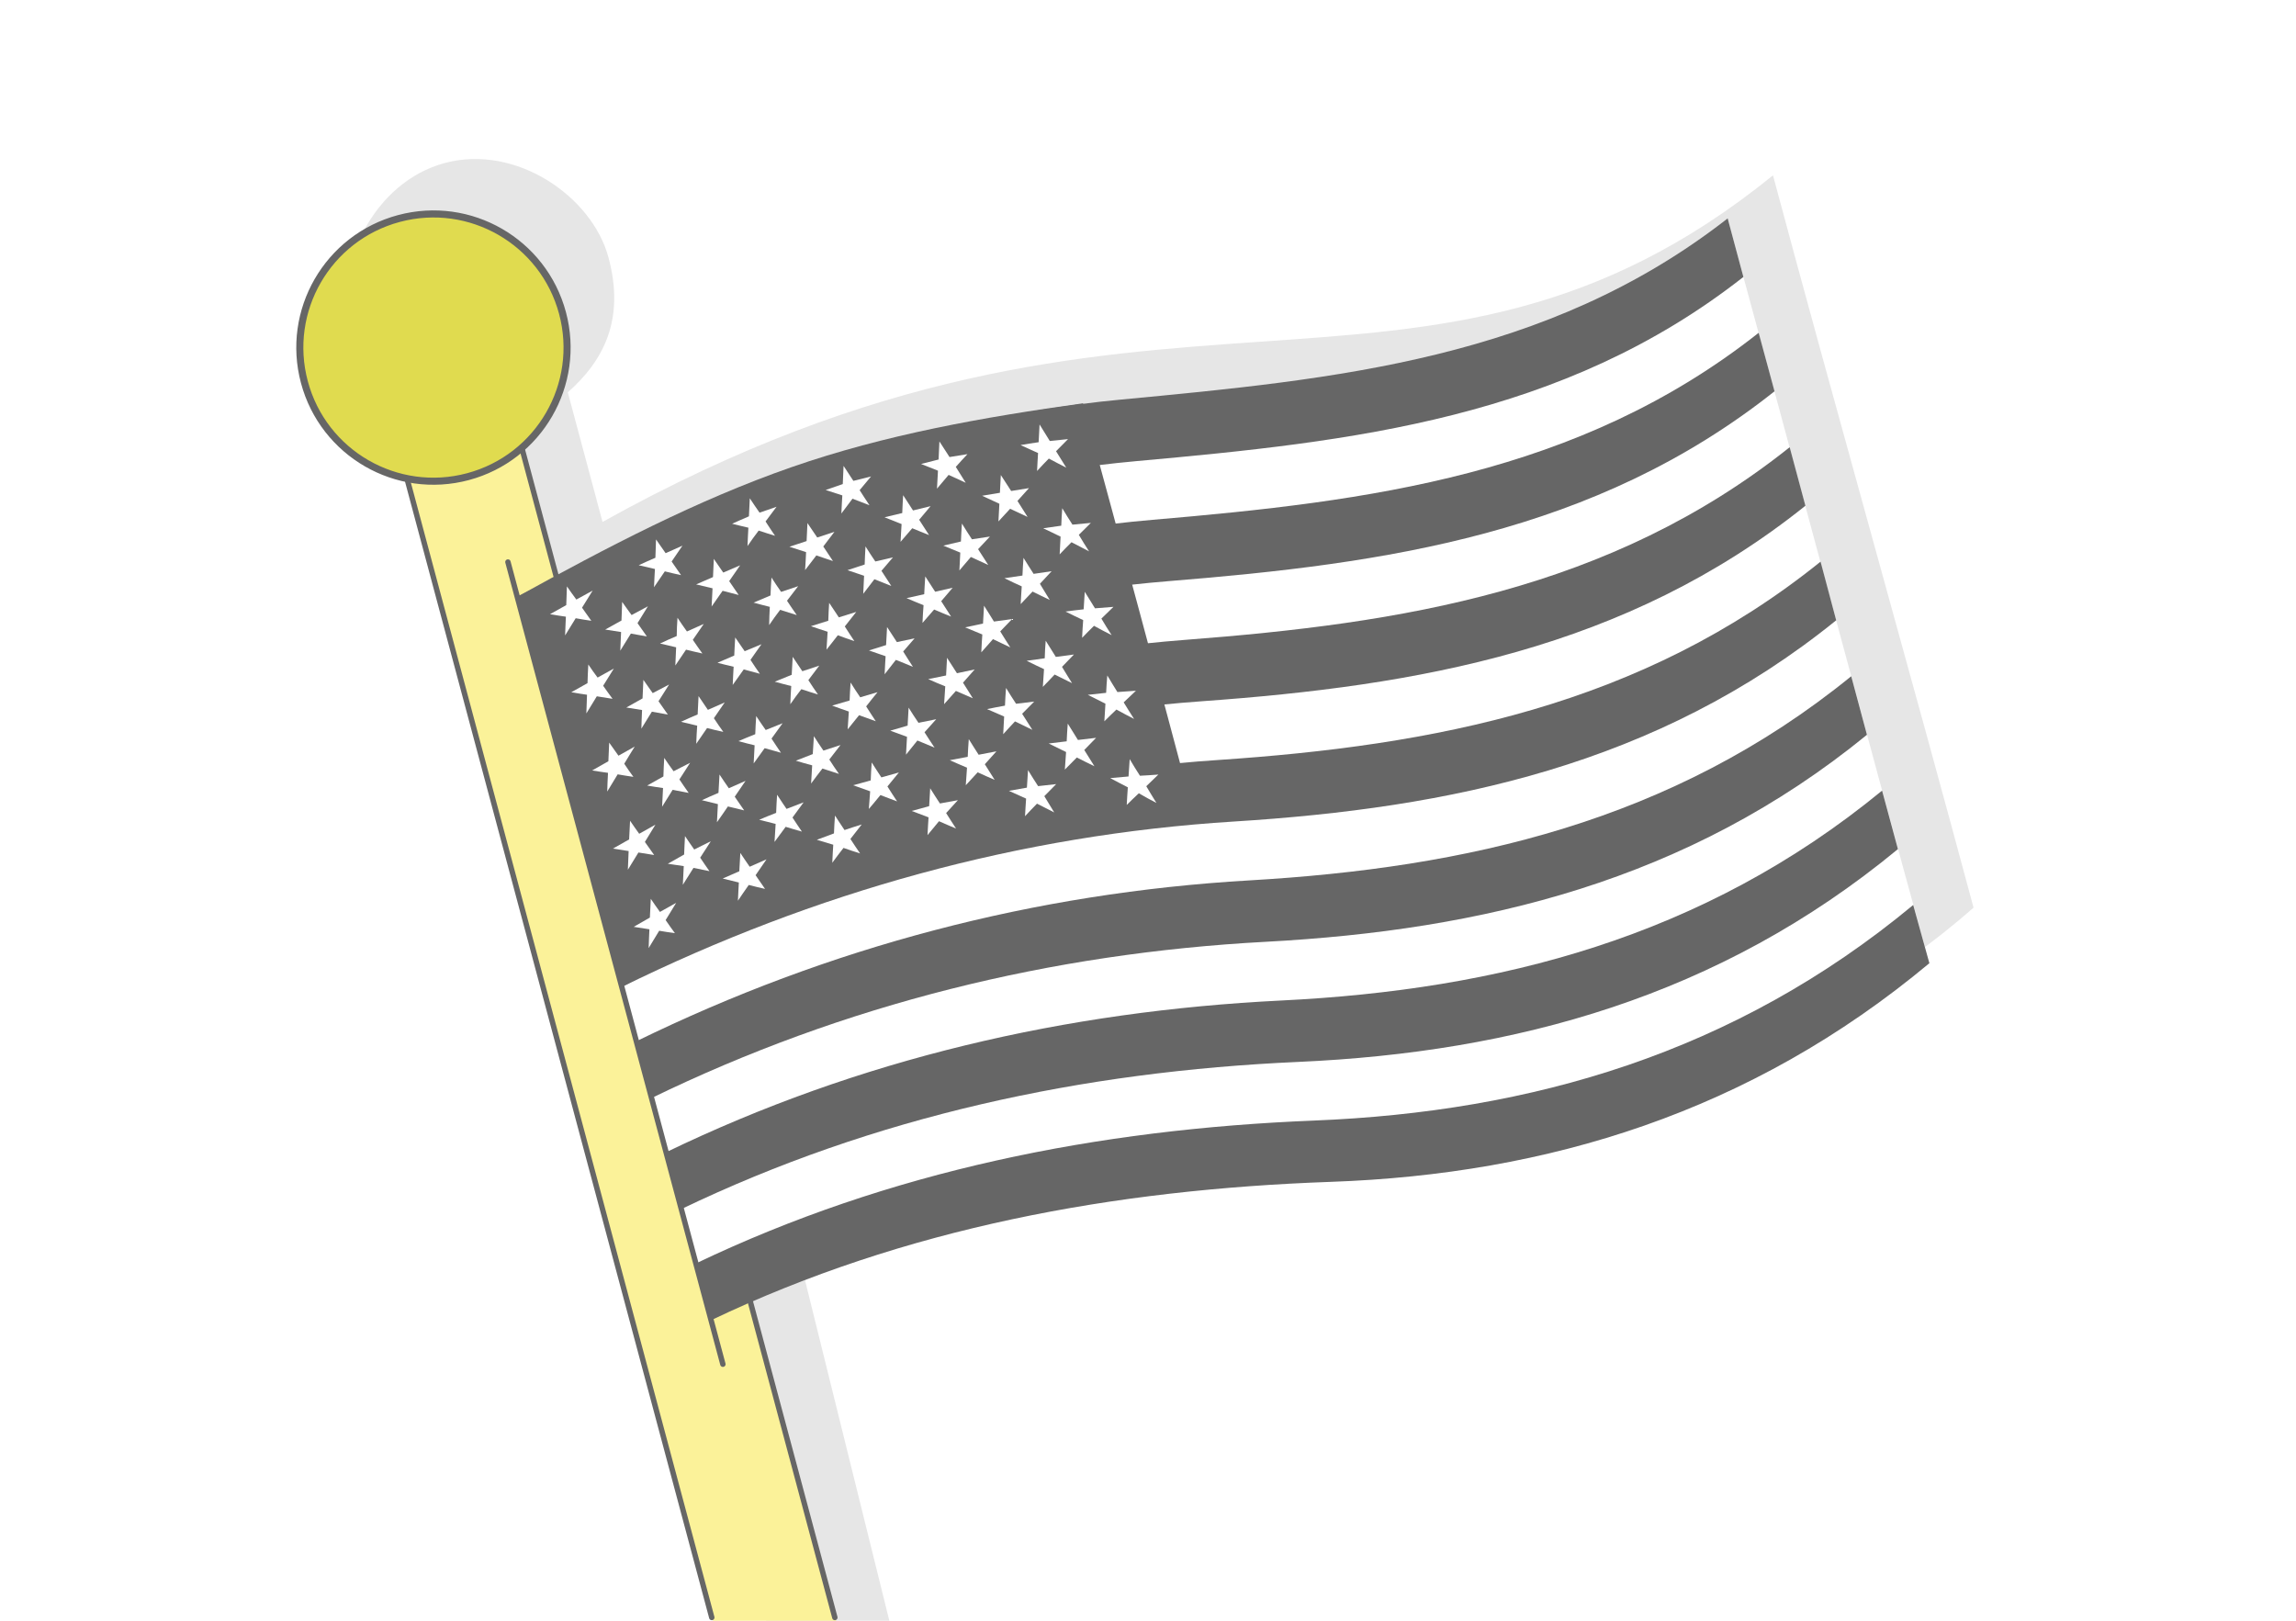
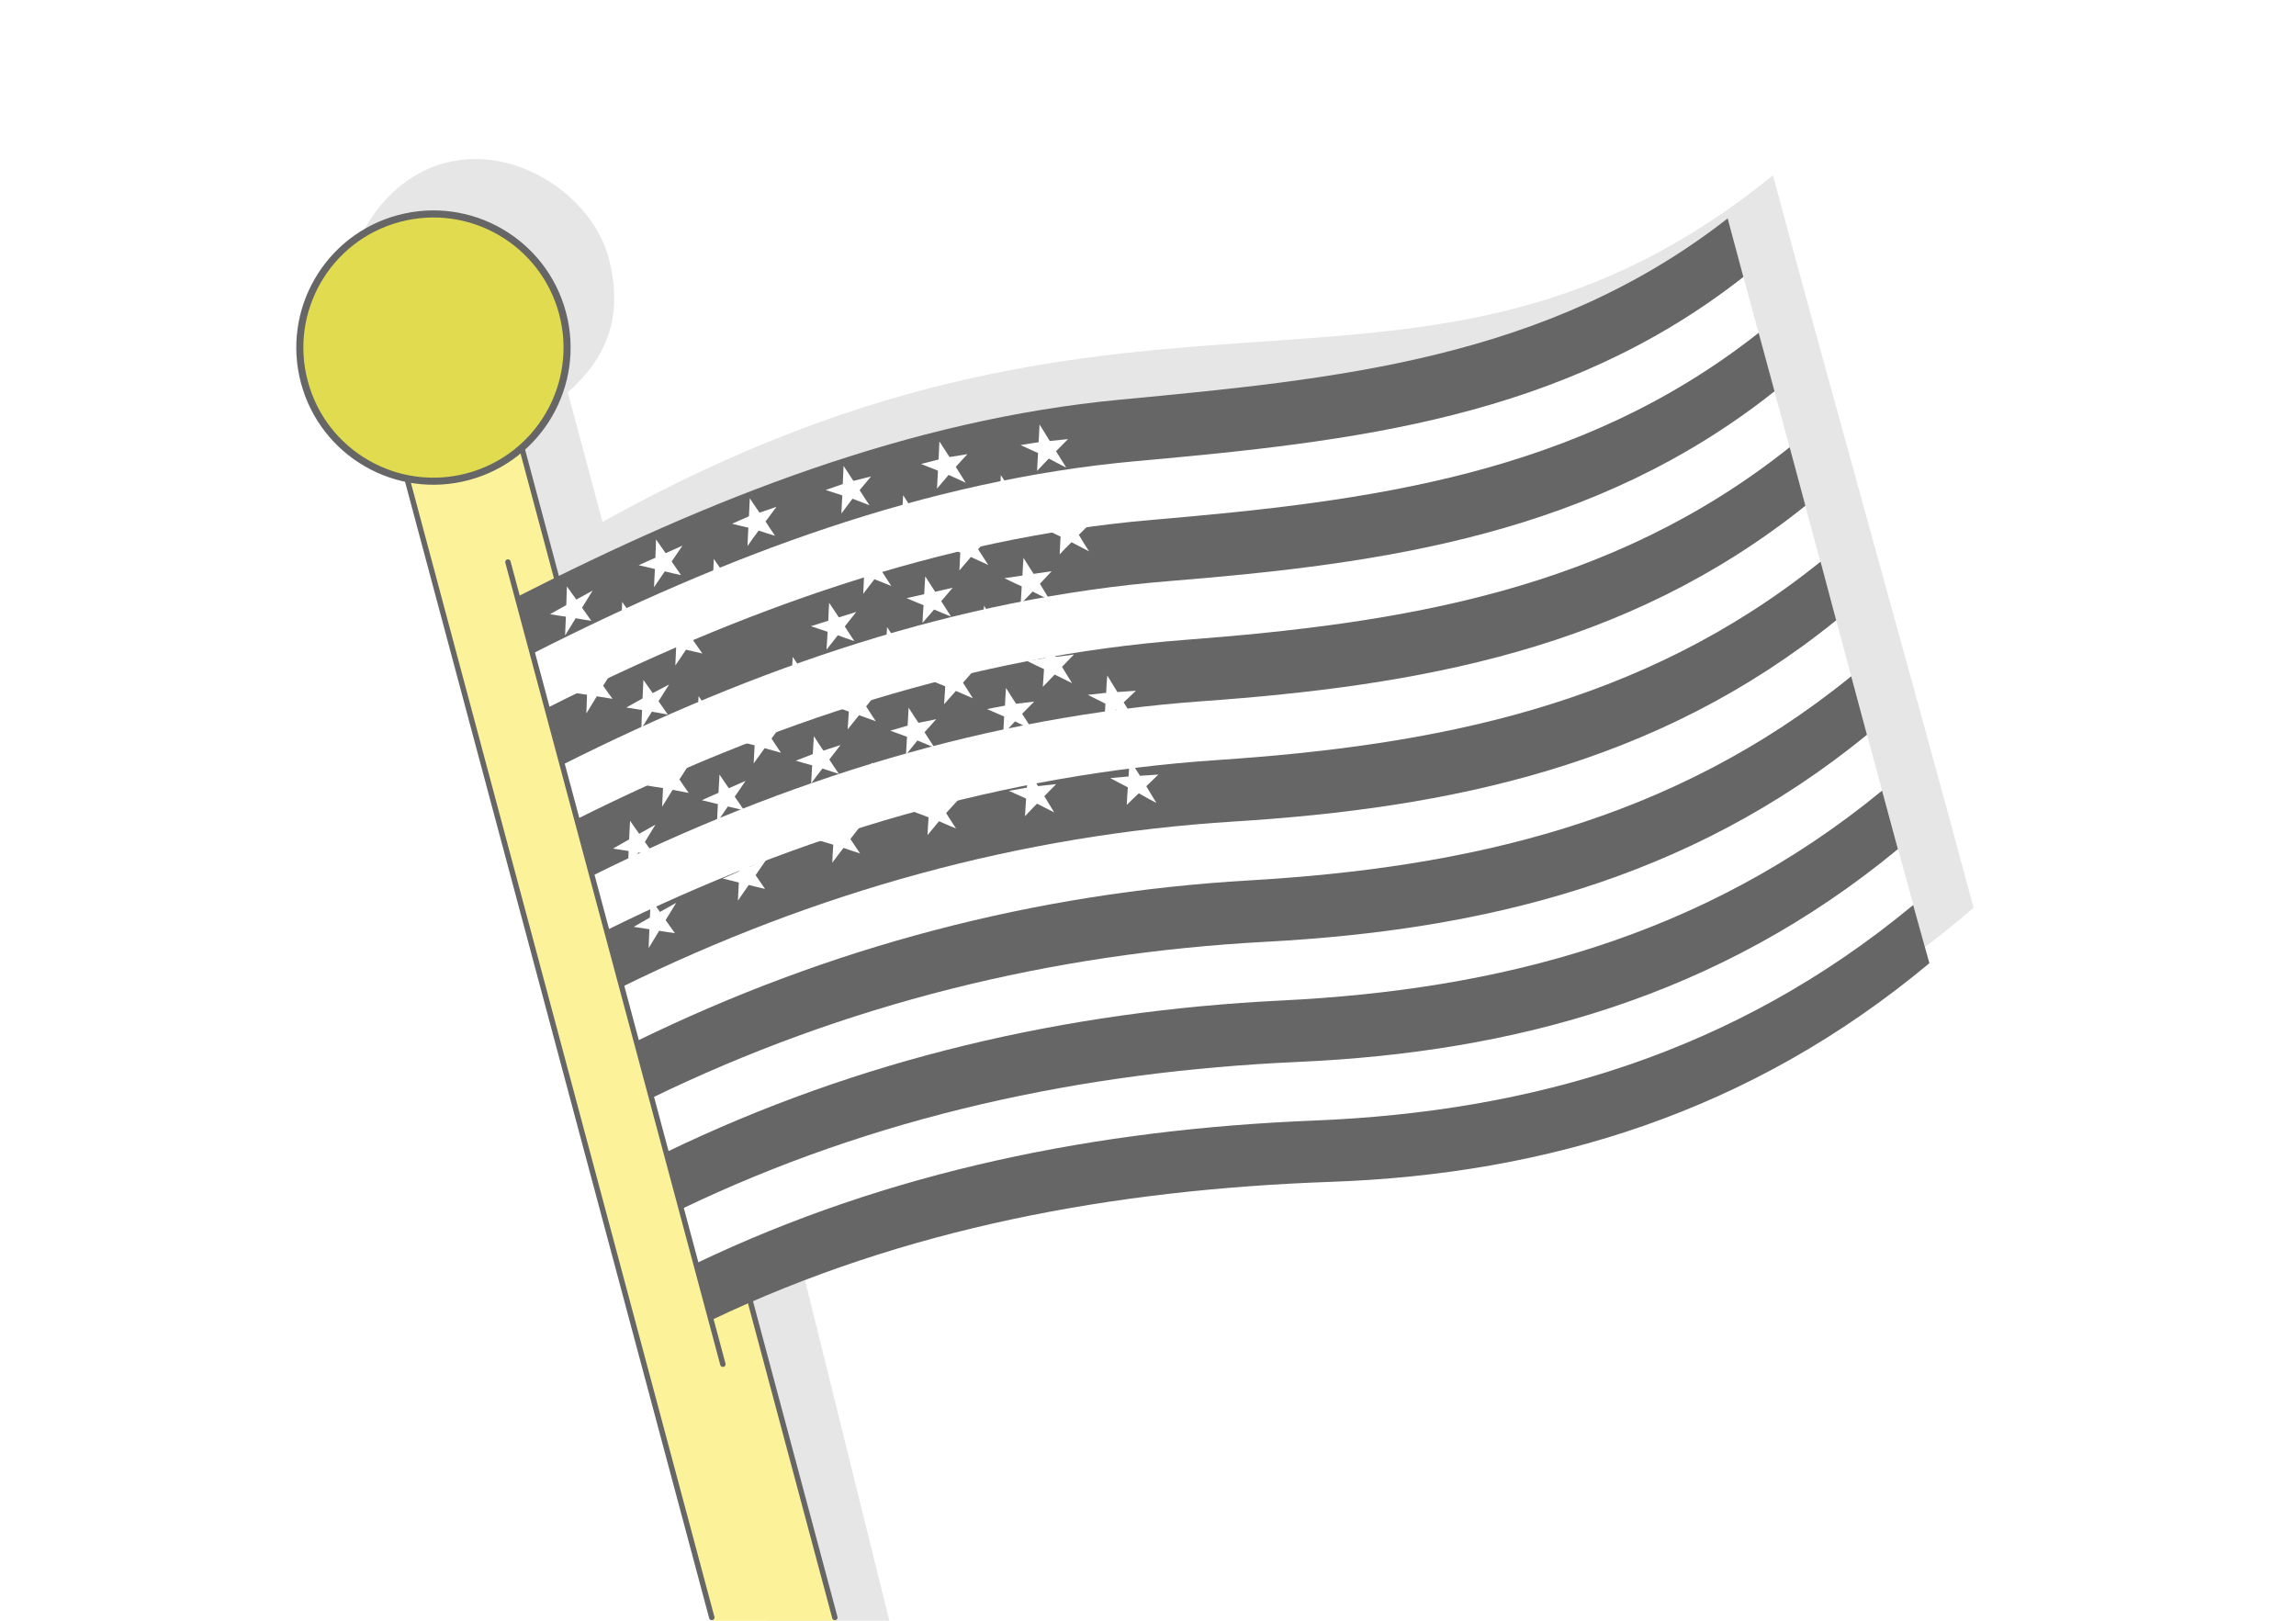
<svg xmlns="http://www.w3.org/2000/svg" xml:space="preserve" width="425px" height="300px" version="1.1" style="shape-rendering:geometricPrecision; text-rendering:geometricPrecision; image-rendering:optimizeQuality; fill-rule:evenodd; clip-rule:evenodd" viewBox="0 0 397782.6 280787.5">
  <defs>
    <style type="text/css">
   
    .str0 {stroke:#666666;stroke-width:936;stroke-linecap:round;stroke-linejoin:round;stroke-miterlimit:2.613}
    .fil3 {fill:none}
    .fil4 {fill:#E0DB4F}
    .fil1 {fill:#E6E6E6}
    .fil2 {fill:#FBF299}
    .fil0 {fill:white}
    .fil6 {fill:#666666;fill-rule:nonzero}
    .fil5 {fill:white;fill-rule:nonzero}
   
  </style>
  </defs>
  <g id="Layer_x0020_1">
    <g id="_1626342447312">
      <rect class="fil0" x="0.2" width="397782.3" height="280787.5" />
      <path class="fil1" d="M98372.4 67972.3l6015.8 22451.7c95095.6,-53010.5 141302.2,-10246.6 202782.6,-60042.3 10457.8,39028.6 24287.2,87833.8 34745.1,126862.5 -58173.2,51298.4 -127117.2,24306.7 -203910.3,58641.5l16070.8 64901.8 -21321.5 0 -54275.5 -207484.5 -5 -1.1c-8338.5,-1690.6 -14950.1,-6142.1 -17780.4,-16705.7 -2830.4,-10563.7 4020.7,-25046.8 16371.4,-28356.1 12350.8,-3309.4 25525.8,5807.1 28356.5,16371.4 2830.7,10564.4 -671.1,17727.8 -7049.5,23360.8z" />
      <polygon class="fil2" points="66614.3,68351.9 86507.3,63021.6 144857.7,280787.5 123536.3,280787.5 " />
      <polyline class="fil3 str0" points="123316.2,280225.8 66614.3,68351.9 86507.3,63021.6 144637.7,280225.8 " />
      <circle class="fil4 str0" transform="matrix(1.265 -0.339 0.339 1.265 75095.1 60217.2)" r="17674.7" />
      <g>
        <path class="fil5" d="M123072.8 228276.1c33601.9,-16014.5 69715.7,-22656.9 107386.6,-24001.1 37531.6,-1339.3 72696.3,-12017.5 103679.3,-37864.8 -5871.8,-21303.1 -11651.7,-42647.9 -17389.9,-64003.3 -5741.6,-21371 -11504.9,-42736 -17321.2,-64086.4 -31297.2,24458.5 -67866.6,27895.1 -105246.8,31431.9 -36643.7,3467.1 -71168.4,17146.2 -104439.2,34112.3 5639.5,20709.1 11166.1,41466 16667.6,62212.9 5501.5,20747.4 11045.4,41483.4 16663.6,62198.5z" />
        <path class="fil6" d="M92296.4 113217.4c33291.6,-16891.4 67951.8,-30033.2 104653.2,-33336.8 37371.3,-3363.8 73821.5,-7355.5 105093.9,-31902.8 -907,-3375.1 -1814.3,-6749.9 -2725.6,-10139.8 -31301.7,24443.2 -67875.8,27857.6 -105255.2,31401.8 -36641.6,3474.2 -71160.4,17175.9 -104452.7,34147.7 904.2,3279.9 1808.1,6559.5 2686.4,9829.9z" />
        <path class="fil6" d="M97508.2 132457.1c33332.6,-16742.6 68252.1,-28811.4 105080.5,-31787.1 37414.5,-3022.8 73633.4,-8121 104848.1,-32877.7 -907.4,-3374.8 -1814.7,-6749.9 -2747.6,-10133.8 -31239.8,24666.8 -67579.7,29199.7 -104958.4,32394.8 -36764.7,3142.3 -71554.8,15745 -104866.9,32562.1 883,3285.7 1765.6,6571.3 2644.3,9841.7z" />
        <path class="fil6" d="M102613.5 151725.7c33394.8,-16599.2 68588.9,-27585.2 105554.1,-30233 37455.2,-2683.2 73441,-8902.8 104620,-33873.5 -907.7,-3374.8 -1815.1,-6750.3 -2726.4,-10140.2 -31203.4,24881.9 -67313.6,30513.6 -104734.1,33375.7 -36893.5,2821.9 -71940.7,14343.8 -105315.1,31017.4 861.4,3291.2 1744,6576.9 2601.5,9853.6z" />
        <path class="fil6" d="M107718.4 170994.4c33457.1,-16456.4 68894.6,-26345.4 106032.5,-28664.9 37446,-2338.7 73248.8,-9683.5 104369.8,-34863 -907.4,-3375.1 -1797.4,-6770.7 -2709,-10160.7 -31146.1,25090.3 -67045.9,31853.6 -104505.7,34371.3 -37060.1,2490.3 -72373.7,12939.4 -105788.7,29463.6 861,3291.7 1744,6576.9 2601.1,9853.7z" />
        <path class="fil6" d="M112823.7 190263c33502.4,-16292.2 69189.6,-25101.6 106464,-27099.2 37497.7,-2010 73077.3,-10470.6 104162.2,-35865.1 -907.4,-3374.7 -1819,-6764.7 -2726,-10139.5 -31110,25304.7 -66806.4,33186.2 -104276.8,35366.7 -37192.3,2164.6 -72743,11517 -106224.9,27883.8 861.4,3291 1744.4,6576.6 2601.5,9853.3z" />
        <path class="fil6" d="M117967.6 209505.2c33568.5,-16134.5 69454.5,-23857.9 106941.5,-25531.1 37507.2,-1674.6 72885.2,-11251.7 103908.2,-36869.4 -928.6,-3369.1 -1839.8,-6759 -2747.2,-10133.8 -31052.4,25513.4 -66545.3,34514.1 -104047.9,36362.1 -37399.7,1843 -73176,10112.6 -106698.9,26330.2 882.6,3285.6 1765.5,6570.9 2644.3,9842z" />
        <path class="fil6" d="M123196.3 228723.2c33601.5,-16014.5 69719.5,-22634.5 107394.7,-23971.3 37532,-1331.6 72692.1,-12032.1 103675.1,-37879.7 -924.7,-3354.3 -1874.5,-6717.4 -2803.1,-10086.5 -30994.7,25722.1 -66269,35837.5 -103776.6,37346.3 -37577.9,1511.6 -73566.2,8696.2 -107151.7,24770.5 883,3285.6 1782.9,6550.3 2661.6,9820.7z" />
-         <path class="fil6" d="M107718.4 170994.4c15486,-8711.8 31230.3,-16508 47863.2,-21036.7 16638.2,-4529.7 34077.9,-6072.4 51639.4,-7336 -3230.1,-12134.3 -6475,-24280.6 -9729.1,-36376.3 -3258,-12110.2 -6566.6,-24239.2 -9864.6,-36371 -17207.4,2385 -34292.7,5414.2 -50540.4,11075.5 -16374.6,5706 -31971,13881.1 -47476.9,22437.6 3080.8,11261.2 6151.4,22525.6 9154,33791.8 2998.7,11252 5984,22539.4 8954.4,33815.1z" />
        <path class="fil5" d="M98218.5 101592.2c536.3,782.5 1085.3,1529.6 1634,2276.4 916.5,-493.2 1867,-1028 2821.8,-1547.3 -615.5,1003.6 -1239.2,1977.4 -1837.4,2960.5 536,782.1 1059.5,1520.4 1608.5,2267.5 -927.8,-129.5 -1816.8,-285.1 -2706.5,-441.1 -636.4,1009.6 -1234.9,1992.3 -1833.1,2975.4 26.5,-1065.9 91.3,-2158.6 135.1,-3245.3 -927.9,-129.1 -1859.6,-273.5 -2749,-429.5 908.1,-522.8 1862.5,-1042.5 2813.4,-1577 30.4,-1051.3 69.7,-2152.9 113.2,-3239.6z" />
        <path class="fil5" d="M107788.8 104280c531.7,767.3 1080.7,1514.4 1634,2276.3 937.4,-499.1 1870.9,-1013.1 2829.6,-1517.9 -619.4,989.1 -1200.6,1950.9 -1803.1,2919.1 536,782.5 1085,1529.3 1617,2297.3 -914.8,-165.2 -1846.5,-309.2 -2765.6,-489.3 -615.1,1004 -1217.6,1972.2 -1837.3,2960.6 47.7,-1071.5 95.5,-2143.4 139,-3230.1 -927.5,-129.5 -1838.1,-279.1 -2748.6,-429.1 929.3,-528.9 1862.4,-1042.9 2817.2,-1562.5 30.4,-1051.3 74.3,-2137.7 117.8,-3224.4z" />
        <path class="fil5" d="M111464.6 117782.9c536.3,782.8 1064.1,1535.6 1617,2297.2 937.8,-498.8 1900.7,-988.7 2838.1,-1487.8 -619.4,988.3 -1226.1,1941.7 -1832.4,2894.7 535.9,782.8 1067.6,1550.5 1620.5,2312.4 -939.9,-174 -1850.1,-324 -2769.1,-503.7 -619.4,988.7 -1221.9,1956.6 -1820.1,2939.7 22.3,-1081.1 70.1,-2153 117.5,-3224.5 -906.3,-135.1 -1816.9,-285.1 -2727.4,-435.4 928.9,-528.5 1884,-1048.5 2813,-1577 30.8,-1051.4 99.4,-2128.9 142.9,-3215.6z" />
        <path class="fil5" d="M115077.4 131303.5c514.4,788.5 1067.6,1550.5 1620.9,2312.5 941.7,-484.3 1904.2,-974.3 2867.1,-1464.2 -644.9,979.5 -1251.2,1932.5 -1857.9,2885.9 515.1,788.5 1072.3,1565.3 1603.9,2332.9 -918.6,-179.7 -1858.6,-354.1 -2777.6,-533.8 -602.1,968.2 -1204.9,1936.1 -1824.3,2925.2 47.8,-1071.9 91.3,-2158.6 160.6,-3236.1 -928.2,-129.1 -1860,-273.5 -2748.9,-429.5 929.3,-528.8 1879.8,-1063.3 2813.3,-1577.7 30.1,-1050.6 77.8,-2122.5 142.9,-3215.2z" />
        <path class="fil5" d="M118672.6 144845c514.7,788.5 1071.8,1565.3 1603.9,2332.9 945.5,-469 1908.4,-959 2875.2,-1434.4 -623.3,974.2 -1234.2,1912.4 -1844.8,2850.5 515.1,788.5 1068,1550.1 1603.9,2333 -922.9,-194.6 -1862.8,-368.6 -2764.5,-569.2 -623.7,973.5 -1226.1,1941.7 -1845.5,2930.4 47.7,-1071.8 95.1,-2143.3 160.2,-3236.1 -927.9,-129.1 -1855.7,-258.5 -2765.9,-408.5 946.2,-549.8 1879.4,-1063.4 2830.3,-1598.3 52,-1056.6 78.2,-2122.8 147.2,-3200.3z" />
        <path class="fil5" d="M123666.8 96823.7c539.8,797.7 1075.7,1579.8 1637.1,2371.5 962.2,-409.3 1945.6,-824.6 2924.8,-1255.1 -636,929.3 -1275.9,1843.4 -1898.9,2737 544.4,812.5 1105.5,1604.2 1645.6,2401.5 -935.3,-239.4 -1870.6,-478.9 -2784.3,-724.4 -639.9,914.4 -1262.9,1807.6 -1903.2,2722.1 55.9,-1041.8 107.9,-2098.8 159.6,-3155.5 -952.3,-218.9 -1904.6,-437.6 -2839.9,-677 958.3,-424.5 1941.3,-840.2 2920.9,-1270.4 30.4,-1050.9 86.3,-2093.1 138.3,-3149.7z" />
-         <path class="fil5" d="M127371.6 110430.9c544.1,812.6 1080,1595.5 1641,2387.1 945.2,-389.1 1932.9,-789.5 2916.3,-1204.8 -640.3,914.1 -1305.3,1819.3 -1907.4,2706.9 523.2,818.5 1063,1615.9 1624.4,2407.6 -935.3,-239.5 -1853.3,-499.9 -2792.5,-754.2 -640.2,914.4 -1288.3,1798.8 -1911.3,2692 34.7,-1035.8 107.6,-2098.8 159.2,-3155.4 -952.3,-218.7 -1883,-443.6 -2797.1,-688.8 937.1,-418.5 1920.5,-833.8 2903.6,-1249.4 34.7,-1036.2 111.8,-2084 163.8,-3141z" />
        <path class="fil5" d="M131012.4 124056.3c523.2,818.2 1084.6,1609.9 1649.8,2416.4 966.5,-394.8 1936.5,-774.3 2924.1,-1175.1 -661.1,920.1 -1288.3,1799.1 -1919.4,2662.6 527.1,833.1 1092.7,1639.6 1636.8,2451.9 -943.5,-268.9 -1883,-523.6 -2826.5,-792.8 -644.1,899.6 -1275.2,1763.1 -1902.1,2641.8 60.2,-1026.9 111.8,-2084.3 163.5,-3140.9 -956.2,-233.5 -1887.6,-458.5 -2805.6,-718.1 962.2,-410 1924.4,-819.3 2915.9,-1204.9 34.7,-1036.5 90.6,-2078.6 163.5,-3140.9z" />
        <path class="fil5" d="M134632.3 137687.2c527.4,832.8 1092.7,1639.7 1636.8,2452.2 970.3,-379.9 1966.1,-750.6 2957.6,-1136.2 -644.1,899.6 -1296.4,1768.7 -1927.5,2632.6 522.8,818.2 1092.3,1639.6 1632.5,2436.9 -943.4,-268.8 -1886.9,-538.4 -2813,-828.4 -648.8,884.3 -1279.5,1748.2 -1931.8,2617.7 60.1,-1026.9 115.7,-2069.1 192.8,-3116.5 -964.7,-263.9 -1917,-482.2 -2852.3,-722 958.3,-424.5 1949.9,-810.1 2941.4,-1195.7 34.7,-1036.1 90.6,-2077.9 163.5,-3140.6z" />
-         <path class="fil5" d="M139889.3 90619.6c552.6,842.3 1126,1678.6 1695.9,2500.3 986.6,-320.1 1969.7,-655.1 2977.5,-981.3 -656.6,854.7 -1295.8,1688.5 -1931.1,2537.5 552.5,842.2 1126,1678.5 1678.2,2520.8 -959.8,-329 -1911.3,-628.3 -2875.3,-971.8 -652.3,869.5 -1313.1,1709.3 -1952.3,2543.1 81.3,-1033.3 115.6,-2069 171.5,-3111.2 -955.8,-313.8 -1932.5,-621.9 -2888.3,-936 986.6,-320.1 1990.9,-661.2 2977.5,-980.9 34.6,-1036.5 94.8,-2063.5 146.4,-3120.5z" />
        <path class="fil5" d="M143651.8 104435.6c552.5,842.7 1104.7,1684.9 1678.5,2521.2 990.9,-305.3 1999,-631.5 3011.1,-942.4 -660.4,839.8 -1342.5,1685.6 -1981.7,2519.4 552.2,842.3 1083.6,1690.2 1661.2,2541.3 -985.2,-337.8 -1919.8,-657.9 -2866.4,-1022 -635.3,848.7 -1321.2,1679.3 -1964.7,2498.2 60.1,-1026.9 141.1,-2059.9 197,-3102 -977,-308.1 -1937.1,-637.1 -2896.5,-965.7 990.5,-305.7 1999.1,-631.5 3011.1,-942.4 13.1,-1030.5 94.5,-2063.4 150.4,-3105.6z" />
        <path class="fil5" d="M147367.6 118248.8c539.4,878 1091.6,1720.3 1665.4,2556.5 973.9,-284.4 1985.9,-595.7 3002.3,-891.4 -681.7,845.4 -1350.7,1655.5 -1972.9,2468.4 535.2,863.2 1112.9,1714.3 1669.3,2571.4 -963.9,-343.8 -1927.5,-687.7 -2895.7,-1046.4 -660.5,839.8 -1329.4,1649.6 -1977.1,2454 64.3,-1012.4 119.9,-2054.2 201.2,-3087.2 -963.9,-343.8 -1970.3,-676 -2891.8,-1031.5 977.7,-269.6 2011.4,-586.5 3027.7,-882.6 34.7,-1036.1 98.7,-2048.2 171.6,-3111.2z" />
        <path class="fil5" d="M151023.9 132094.5c539.5,878 1116.8,1728.7 1673.6,2585.9 999.3,-275.2 2015.6,-571.3 3035.8,-852.6 -664.7,824.6 -1333.6,1634.7 -1985.2,2423.9 539.1,878 1116.8,1729.5 1673.6,2586.6 -972.5,-373.9 -1936.1,-717.7 -2887.3,-1096.9 -664.7,824.5 -1337.5,1619.4 -2010.4,2414.3 85.3,-1017.7 149.3,-2029.8 231,-3062.8 -989.7,-353 -1974.9,-690.8 -2942.8,-1049.9 999,-275.2 2015,-571.3 3040.1,-837.7 34.3,-1036.1 94.5,-2063 171.6,-3110.8z" />
        <path class="fil5" d="M156468.8 85793.1c564.9,887.2 1146.8,1753.2 1711.8,2640.4 1007.1,-245.9 2014.6,-491.4 3042.9,-742.9 -672.8,795.2 -1324.4,1584.1 -1979.9,2358.4 568.8,902.1 1150.4,1768.1 1715,2655.3 -980.6,-403.6 -1952.4,-777.6 -2911.7,-1186.8 -672.9,795.2 -1349.9,1575.5 -2027,2355.2 60.1,-1026.9 124.1,-2039 180,-3081.1 -997.5,-382.8 -1952.3,-776.9 -2954.5,-1174.5 1029.1,-251.8 2036.2,-497 3069.1,-733.7 34.4,-1036.1 94.5,-2063.4 154.3,-3090.3z" />
        <path class="fil5" d="M160301.6 99862.7c564.3,886.9 1129.2,1774.1 1715,2654.9 1011.7,-230.6 2001.9,-455.6 3034.5,-691.6 -672.9,794.9 -1328.4,1568.9 -1988.5,2328.4 568.9,901.7 1133.5,1788.5 1719.3,2670.1 -1001.5,-397.6 -1960.5,-806.9 -2945,-1225.4 -677.1,779.7 -1354.1,1560 -2014.2,2319.2 38.9,-1020.9 102.9,-2033.4 184.3,-3066.3 -1001.8,-397.6 -1960.9,-806.9 -2945.3,-1225 1011.3,-230.7 2022.7,-461.3 3059.5,-683.1 38.9,-1020.9 120.3,-2054.2 180.4,-3081.2z" />
        <path class="fil5" d="M164074 113964.9c564.9,886.8 1129.2,1773.7 1719.2,2669.7 1016,-215.8 2031.6,-431.5 3068.4,-653 -698.3,785.7 -1358.4,1545.2 -2022.3,2289.8 573,916.6 1163.1,1812.6 1706.4,2705.5 -984.4,-418.1 -1947.7,-842.6 -2936.4,-1276 -677.1,780.4 -1362.3,1530.7 -2043.3,2295.8 59.8,-1026.9 123.8,-2039.3 201,-3087.1 -1001.5,-397.6 -1986,-816.1 -2953.5,-1255.1 1016,-215.8 2056.7,-422.4 3097.8,-629 38.5,-1021.3 102.6,-2033.7 162.7,-3060.6z" />
        <path class="fil5" d="M167842.5 128051.8c547.6,907.8 1137.6,1803.8 1706.5,2705.9 1019.5,-201 2039.3,-401.5 3084.3,-593.6 -681,765.1 -1344.9,1509.8 -2013.2,2239.2 573.1,916.9 1141.9,1818.6 1706.5,2705.5 -988.4,-433 -1973.2,-851.5 -2944.6,-1305.7 -685.6,750.3 -1370.8,1500.6 -2059.9,2236 64.1,-1012 132.3,-2009.6 213.7,-3042.6 -1010,-427.3 -1994.4,-845.8 -2987.4,-1293.6 1024.1,-186.1 2064.8,-392.7 3109.8,-584.8 43.1,-1006 103.3,-2033.3 184.3,-3066.3z" />
        <path class="fil5" d="M173393.2 82299.1c598.1,926.1 1196.3,1851.6 1790.6,2762.8 1032.3,-156.4 2060.3,-327.2 3088.2,-498.4 -664.3,744.6 -1332.5,1474 -1996.5,2218.3 577.3,931.8 1171.3,1842.7 1748.6,2774.5 -1022.4,-472.3 -2019.2,-935.3 -3020.3,-1413.2 -685.2,750.3 -1353.5,1479.7 -2025.6,2194.6 60.5,-1027.3 124.5,-2039.4 163.1,-3060.6 -997.2,-463.1 -1993.7,-926.5 -2990.6,-1389.5 1028,-170.9 2056,-342.1 3083.6,-513 42.8,-1006.4 103,-2033.3 158.9,-3075.5z" />
        <path class="fil5" d="M177325.1 96646.4c576.6,931.5 1153.9,1863.2 1747.8,2774.1 1036.2,-141.1 2068.4,-297.1 3121.5,-459.5 -689.1,735.5 -1357.3,1465.2 -2029.8,2179.5 560.3,952.6 1154.3,1863.5 1710,2800.9 -979.5,-483.9 -2001.8,-955.8 -2985.6,-1454.6 -689.5,735.5 -1382.8,1455.7 -2055.3,2170.6 43.2,-1006.4 124.2,-2039.3 184.3,-3066.3 -1018.1,-457.4 -1993.7,-926.4 -2998.7,-1419.2 1032.2,-156 2068.4,-297.5 3121.5,-459.5 38.5,-1020.9 102.5,-2033 184.3,-3066z" />
        <path class="fil5" d="M181167.1 111001.5c581.6,947 1158.5,1878.4 1756.7,2804.6 1036.2,-141.5 2072.3,-283 3133.5,-414.6 -714.5,725.9 -1390.9,1425.9 -2063,2140.1 560,952.7 1162.4,1893.3 1739,2825.1 -1004.6,-493.2 -2009.6,-985.9 -3018.9,-1493.6 -689.4,735.1 -1344.2,1429.2 -2042.2,2134.9 64.1,-1012.1 124.5,-2039.3 205.6,-3072.3 -1022.4,-472.2 -2023.1,-950.2 -3006.9,-1448.9 1035.8,-141.2 2071.9,-282.7 3129.2,-429.5 22,-1000.7 86,-2012.8 167,-3045.8z" />
        <path class="fil5" d="M184988.7 125363c581.2,946.6 1183.6,1887.3 1764.8,2834.2 1040,-126.3 2080,-252.9 3145.9,-370 -697.6,705.4 -1374.3,1405.1 -2050.3,2104.8 580.8,946.6 1158.1,1878.4 1760.6,2819 -1030.5,-501.9 -2061,-1003.9 -3049,-1517.5 -697.6,705.7 -1373.6,1405.4 -2075.4,2095.9 64,-1012.1 132.6,-2009.6 213.6,-3042.6 -1026.2,-486.7 -2031.5,-979.5 -3015,-1478.3 1014.6,-135.5 2055,-261.8 3120.5,-379.2 43.1,-1006.1 102.9,-2033.3 184.3,-3066.3z" />
        <path class="fil5" d="M101924.4 115119.2c514.7,788.5 1059.4,1520.7 1608.8,2267.5 916.2,-493.1 1862.5,-1042.9 2817.3,-1562.2 -615.6,1003.6 -1235,1992.4 -1854.7,2980.7 532,768 1081,1514.8 1630,2261.9 -931.7,-144.3 -1817.2,-285.1 -2727.7,-435.1 -615.5,1003.6 -1213.7,1986.6 -1811.9,2969.3 26.2,-1065.8 73.9,-2137.3 113.5,-3239.2 -906.3,-135.2 -1833.8,-264.3 -2727.4,-434.8 912.4,-508.3 1866.8,-1028 2813.4,-1577.7 30.4,-1051 73.9,-2137.7 138.7,-3230.4z" />
        <path class="fil5" d="M105540.7 128655c532.1,767.6 1081.1,1514.7 1608.9,2267.5 911.9,-508.3 1862.5,-1042.8 2813.3,-1577.7 -615.8,1003.6 -1235.2,1992.7 -1812.2,2969.7 514.7,788.5 1038.6,1526.4 1587.3,2273.5 -906.3,-135.1 -1813,-270.6 -2727.4,-435.4 -611.3,1018.8 -1209.5,2001.5 -1808,2984.6 26.5,-1066.2 74.2,-2137.7 134.7,-3245.3 -927.5,-129.1 -1855,-258.6 -2744.3,-414.3 908,-522.8 1862.4,-1042.8 2808.7,-1592.5 52,-1056.7 95.5,-2143.4 139,-3230.1z" />
        <path class="fil5" d="M109157.5 142190.4c510.4,773.7 1055.5,1506 1583.3,2258.7 933.2,-514.3 1862.5,-1042.8 2813.4,-1577.7 -615.9,1004 -1209.8,2001.5 -1829.2,2990.2 531.6,768 1080.7,1514.8 1608.5,2267.6 -911,-150 -1817.3,-285.1 -2727.8,-435.1 -610.9,1018.4 -1209.5,2001.5 -1828.9,2990.5 47.8,-1071.8 95.5,-2143.7 134.8,-3245.2 -906.7,-135.2 -1813,-270.3 -2723.5,-420.6 908.1,-522.9 1862.5,-1042.9 2809.1,-1591.9 51.7,-1057.4 95.2,-2144.1 160.3,-3236.5z" />
        <path class="fil5" d="M112748.7 155717.1c514.7,788.5 1059.5,1520.4 1587.3,2273.2 933.5,-514 1879.8,-1063.4 2813.3,-1577.4 -615.8,1003.6 -1209.8,2001.5 -1829.2,2990.2 535.9,782.9 1059.5,1520.4 1608.5,2267.5 -927.9,-129.4 -1834.2,-264.2 -2723.5,-420.2 -632.5,1024.4 -1231.1,2007.5 -1824.6,3005.4 21.9,-1080.7 90.9,-2158.5 130.5,-3260.1 -906.7,-135.1 -1813,-270.3 -2723.9,-420.3 929.7,-528.8 1859,-1057.7 2805.2,-1607.4 52.1,-1056.6 95.6,-2143.3 156.4,-3250.9z" />
        <path class="fil5" d="M113657.1 93454.9c540.2,797.7 1101.6,1589.4 1663,2381.1 958,-424.5 1933.2,-869.5 2912.4,-1300.4 -639.9,914.5 -1259,1822.9 -1873.8,2746.5 540.2,797.4 1076.5,1579.9 1633.6,2356.7 -948.4,-203.8 -1900.7,-422.7 -2810.5,-653 -636.1,929.3 -1255.1,1837.7 -1873.5,2746.1 30.5,-1051 107.6,-2098.8 159.6,-3155.8 -952.7,-218.9 -1883.7,-443.2 -2810.9,-653 950.2,-454.2 1912.4,-863.8 2891.5,-1294 30.5,-1051 78.2,-2122.8 108.6,-3174.2z" />
        <path class="fil5" d="M117375.4 107026.8c518.6,803.7 1075.7,1580.2 1637.1,2371.9 958,-424.5 1933.3,-869.9 2912.4,-1300 -636,928.9 -1254.7,1837.4 -1894.6,2751.8 544,812.6 1097.3,1574.5 1658.7,2366.2 -952.7,-219 -1900.7,-422.7 -2836,-662.2 -614.8,923.3 -1233.2,1831.7 -1852.2,2740.1 30.7,-1051 86.6,-2092.7 138.3,-3150.1 -931.1,-224.3 -1862.5,-448.9 -2789.3,-658.3 949.8,-454.6 1907.7,-879.1 2891.2,-1294.4 9.1,-1045.3 61.2,-2102 134.4,-3165z" />
        <path class="fil5" d="M121025.3 120601.2c539.9,797.7 1080,1595.1 1616.3,2377.9 957.6,-424.5 1937.1,-855 2916.7,-1285.2 -636.1,929.3 -1259,1822.9 -1878.1,2731.3 522.9,817.9 1080,1595.1 1637.2,2371.5 -948.1,-203.7 -1900.4,-422.3 -2814.1,-667.8 -636,928.9 -1255.1,1837.7 -1878,2730.9 35,-1035.8 90.5,-2077.9 163.7,-3140.6 -952.6,-218.9 -1883.7,-443.2 -2814.4,-668.2 953.7,-439 1911.7,-863.5 2895.1,-1278.8 52,-1057 103.6,-2114 155.6,-3171z" />
        <path class="fil5" d="M124654.1 134181.6c522.8,818.2 1080,1595.4 1615.9,2377.9 962.6,-409.7 1916.6,-849 2895.8,-1279.2 -636,929 -1254.7,1837.4 -1873.8,2745.8 540.2,797.4 1097.3,1574.2 1637.1,2371.6 -930.7,-224.3 -1883,-442.9 -2818.3,-682.8 -636,929.3 -1254.7,1837.7 -1898.9,2737.3 55.9,-1042.1 111.8,-2083.9 163.4,-3140.9 -935.3,-239.5 -1862.4,-449.3 -2771.9,-679.6 932.5,-433.7 1890.4,-858.1 2873.8,-1273.4 52,-1057 103.7,-2113.7 176.9,-3176.7z" />
        <path class="fil5" d="M128261.6 147768c522.9,818.2 1080,1595 1620.2,2392.4 958.3,-424.5 1937.5,-854.7 2916.6,-1285.2 -656.9,935 -1254.7,1837.7 -1894.6,2751.8 544,812.6 1075.7,1580.2 1637.1,2372.3 -952.3,-219 -1904.6,-437.6 -2818.3,-683.1 -657.6,934.9 -1280.2,1828.5 -1878,2730.9 34.6,-1036.1 111.7,-2083.6 159.5,-3155.4 -931.1,-225 -1866,-464.1 -2797.4,-688.8 958.3,-424.5 1916.2,-849 2878,-1258.6 52,-1056.6 103.7,-2113.6 176.9,-3176.3z" />
        <path class="fil5" d="M129901.2 86331.5c552.2,841.9 1121.4,1663.3 1691.3,2484.7 957.3,-343.8 1940,-679.2 2943.9,-1019.8 -656.2,854.6 -1287.6,1718.1 -1905.6,2546.3 531.3,848.2 1100.5,1669.6 1644.9,2481.9 -947.7,-284.1 -1903.5,-598.2 -2833.5,-903.2 -673.9,875.6 -1318.1,1775.1 -1937.2,2683.6 30.8,-1051.4 103.7,-2114 151.8,-3185.9 -956.9,-233.5 -1904.9,-437.2 -2819,-682.7 936.7,-418.5 1933.6,-869.5 2917,-1284.8 38.5,-1021.3 90.5,-2078.7 146.4,-3120.1z" />
-         <path class="fil5" d="M133659.8 100052c535.6,863.1 1100.9,1669.7 1670.4,2491.1 961.5,-329.4 1944.2,-664.4 2952,-990.2 -660.4,839.8 -1295.7,1688.8 -1934.6,2522.6 551.8,841.9 1125.6,1678.5 1690.9,2485.1 -972.8,-293.3 -1924.4,-592.5 -2879.9,-906.7 -656.5,854.7 -1300.7,1753.9 -1902.4,2642.2 9.2,-1045.3 60.8,-2102.3 112.8,-3159.3 -935.3,-239.5 -1891.5,-473 -2809.8,-733.4 941,-403.6 1945.6,-824.6 2929,-1240.2 39,-1021.3 94.9,-2063.1 171.6,-3111.2z" />
+         <path class="fil5" d="M133659.8 100052z" />
        <path class="fil5" d="M137334.2 113796.2c552.2,842.2 1121.7,1664 1670,2491 982.8,-334.6 1969.7,-655.1 2935.1,-969.2 -618,828.1 -1253.3,1677.1 -1892.6,2510.9 531.4,847.9 1100.9,1669.3 1670.4,2490.7 -973.1,-293.2 -1929,-607.4 -2884.8,-921.1 -677.4,860.6 -1287.6,1718.1 -1910.6,2611.7 34.7,-1036.1 86.7,-2093.1 159.9,-3155.8 -960.8,-248.3 -1917.3,-482.2 -2860.4,-751.4 966.1,-394.4 1970.7,-816.1 2941.1,-1196 60.1,-1026.6 116,-2068.7 171.9,-3110.8z" />
        <path class="fil5" d="M141008.2 127540.7c531,848.3 1079.3,1675.3 1648.8,2497.1 965.8,-314.5 1952.4,-634.3 2960.6,-960.8 -660.8,840.2 -1300.1,1673.9 -1939.3,2507.7 531,848 1100.5,1669.7 1670.1,2490.8 -951.6,-298.9 -1907.5,-612.7 -2863.3,-926.9 -660.4,839.5 -1312.7,1709.4 -1961.2,2593.7 55.9,-1041.8 111.8,-2083.9 184.7,-3146.6 -964.7,-263.5 -1903.9,-517.8 -2830,-807.9 953,-359.1 1940.7,-759.5 2932.6,-1145.1 59.8,-1027.3 119.9,-2054.2 197,-3102z" />
        <path class="fil5" d="M144661 141290.9c531,847.9 1100.5,1669.7 1652.7,2511.9 983.1,-335.3 1969.7,-655.5 2981.8,-966.8 -681.7,846.2 -1295.8,1689.2 -1960.5,2513.8 556.8,857.1 1104.8,1684.5 1674.3,2505.9 -977.1,-308.4 -1932.9,-622.2 -2871.4,-957.2 -677.4,860.7 -1330.1,1730.2 -1944.2,2573.1 34.7,-1036.1 111.8,-2083.9 167.7,-3125.7 -947.3,-284.4 -1894.7,-568.4 -2842.4,-852.9 974.6,-364.7 1966.2,-750.3 2965.9,-1106.1 38.9,-1021.3 94.8,-2063.1 176.1,-3096z" />
        <path class="fil5" d="M146148.2 80714c556.8,857.1 1142.6,1738.3 1699.4,2595.4 1002.9,-260.3 2031.6,-512.2 3060.3,-763.4 -668.6,810.1 -1324.5,1584.1 -1976.4,2373.3 560.7,872 1125.2,1759.2 1703.3,2610.4 -993.7,-367.6 -1991.3,-750.7 -2942.2,-1129.9 -652.3,869.1 -1283.4,1733 -1922.9,2566.8 34.6,-1035.8 107.5,-2098.8 163.8,-3140.6 -977.1,-308.1 -1932.9,-622.2 -2888.4,-936 982.4,-335 1965.1,-670.4 2964.8,-1026.2 35,-1035.8 90.9,-2078 138.3,-3149.8z" />
        <path class="fil5" d="M149948.1 94664.4c539.2,878 1121.1,1744 1702.6,2610.3 1007.5,-245.9 2019.2,-476.5 3051.8,-712.8 -672.8,794.9 -1332.9,1554 -1988.8,2328.7 565,886.9 1146.9,1753.2 1707.6,2624.8 -976.4,-388.4 -1973.9,-771.1 -2929.4,-1165.2 -656.2,854.6 -1291.5,1703.3 -1935,2522.2 38.6,-1021.3 90.6,-2077.9 146.5,-3120 -955.5,-313.8 -1915.6,-643.2 -2875.7,-971.8 983.1,-335 1973.9,-640.6 2977.9,-981.3 38.5,-1020.9 73.2,-2057.4 142.5,-3134.9z" />
        <path class="fil5" d="M153683.4 108632.1c561,872.4 1146.8,1753.2 1702.9,2610.3 1016,-215.4 2027.3,-446.4 3068.4,-653 -681.3,765.2 -1341.4,1524.7 -1979.5,2278.2 543,892.8 1129.1,1773.7 1694,2660.9 -984.8,-418.5 -1986.2,-816.1 -2962.6,-1204.6 -656.5,854.7 -1300,1673.3 -1943.5,2492.6 34.7,-1036.2 111.8,-2084.3 167.7,-3126.1 -980.9,-323.3 -1902.8,-678.5 -2883.8,-1001.5 1008.2,-326.1 1960.9,-604.9 2969,-930.7 59.8,-1026.9 120,-2054.2 167.4,-3126.1z" />
        <path class="fil5" d="M157419 122600.2c539.8,878 1125.6,1758.9 1707.5,2625.2 994,-209.8 2035.1,-416.7 3075.8,-623.3 -680.9,765.2 -1345.3,1509.4 -2030.5,2259.7 569.2,901.7 1155,1783.3 1741.2,2664.1 -1010,-427.3 -1990.6,-830.6 -2970.8,-1234.2 -660.8,839.8 -1308.2,1643.9 -1976.8,2453.6 59.8,-1026.9 115.7,-2069.1 175.9,-3096 -968.3,-358.7 -1932.2,-702.6 -2900.4,-1061.3 995.1,-290 1994.4,-565.6 3006.5,-876.9 59.8,-1026.9 119.9,-2054.2 171.6,-3110.9z" />
        <path class="fil5" d="M161154.5 136568c543.7,892.8 1125.7,1759.2 1686.3,2631.2 1023.4,-186.1 2068.8,-377.8 3114.1,-569.6 -706.8,756.3 -1349.6,1494.6 -2038.7,2230 568.5,902.1 1137.3,1803.8 1723.1,2684.6 -1009.5,-426.9 -2015.3,-839.8 -2957.3,-1269.6 -703.2,851.5 -1337.5,1619.5 -1989.5,2408.7 38.9,-1021.3 120,-2054.2 180.1,-3081.1 -968.2,-358.4 -1940.3,-732.3 -2912.4,-1105.8 999,-275.3 2002.2,-536 3018.5,-832.1 42.8,-1006.4 103,-2033.7 175.8,-3096.3z" />
        <path class="fil5" d="M162752.4 76474.3c568.8,901.7 1163.1,1812.6 1753.2,2708.7 1032.2,-156 2056,-342.1 3109.1,-503.8 -689.1,735.1 -1378.6,1470.6 -2021.7,2209.2 573.1,916.5 1146.2,1833.5 1718.9,2750 -1000.8,-477.9 -1993.4,-926.1 -2961.3,-1365.1 -689.8,815.8 -1345.6,1590.1 -2018.4,2385 60.1,-1027 115.6,-2069.1 171.5,-3111.2 -997.2,-382.4 -1952.3,-776.9 -2928.7,-1165.3 1003.3,-260.7 2010.4,-506.2 3035.6,-772.6 34.3,-1036.1 90.2,-2078.2 141.8,-3134.9z" />
        <path class="fil5" d="M166651.4 90701.7c547.3,908.1 1141.6,1818.6 1735.5,2729.9 1032.2,-156 2060.2,-327.2 3117.6,-474.4 -693.4,720.6 -1382.8,1455.7 -2051,2185.5 573,916.5 1167.3,1827.4 1761.3,2738.7 -1022,-472.3 -2018.9,-935.7 -3011.8,-1383.5 -672.9,794.8 -1333,1554.3 -1988.5,2328.3 38.6,-1020.9 98.7,-2047.8 154.6,-3089.9 -1006,-412.9 -1960.8,-806.9 -2941.4,-1210.6 1011.7,-230.6 2019.2,-476.1 3051.8,-712.8 38.9,-1021.2 99,-2048.2 171.9,-3111.2z" />
        <path class="fil5" d="M170482.2 104932.3c572.7,916.9 1167,1827.8 1718.8,2750.4 1036.1,-141.5 2093.5,-288.3 3150.9,-435.5 -693.4,720.6 -1386.7,1440.8 -2063.1,2140.5 577,931.8 1153.9,1863.6 1747.9,2774.5 -1026.3,-487.1 -2023.1,-950.2 -3002.6,-1434.1 -677.1,780.4 -1362.3,1530.7 -2022.4,2289.8 38.9,-1021.3 99,-2048.5 176.1,-3096 -1006,-412.5 -1986.3,-816.1 -2971.1,-1234.6 1015.6,-215.8 2048.6,-452.1 3089.6,-659 60.2,-1026.9 124.2,-2039 175.9,-3096z" />
        <path class="fil5" d="M174295.9 119183.4c547.6,907.7 1145.8,1833.8 1739.7,2744.4 1019.2,-120.7 2080.8,-252.3 3142.4,-384.6 -697.6,705.8 -1395.2,1410.8 -2092.8,2116.5 577.3,931.8 1175.5,1857.5 1773.7,2783.3 -1030.5,-502 -2010.3,-985.9 -3011.4,-1463.5 -685.3,750.3 -1378.6,1470.6 -2042.6,2214.9 42.8,-1006.1 103,-2033.4 162.7,-3060.3 -988.3,-433 -1977.1,-866.7 -2961.5,-1284.8 1019.8,-201 2056.7,-422.8 3105.9,-599.6 38.5,-1021.3 102.9,-2033.4 183.9,-3066.3z" />
        <path class="fil5" d="M178105.4 133419.6c551.9,922.9 1150.1,1848.4 1748.6,2774.5 1018.8,-120.3 2084.3,-237.8 3128.6,-349.5 -714.6,726.6 -1374,1405.4 -2054.3,2090.3 555.8,937.7 1133.1,1869.2 1713.9,2815.8 -1013.1,-522.8 -2018.1,-1015.6 -2980.6,-1520.4 -715,726.6 -1408.3,1446.8 -2076.5,2176.6 42.8,-1006.4 128,-2024.5 188.2,-3051.4 -992.7,-448.2 -1989.5,-911.6 -2978.2,-1344.6 1023.7,-186.1 2069,-377.8 3117.9,-554.7 64.4,-1012.1 111.4,-2003.6 192.4,-3036.6z" />
        <path class="fil5" d="M180104.1 73536.1c585.5,961.5 1192.1,1917.3 1773.3,2863.6 1023.1,-105.4 2092.5,-208 3158,-325.1 -697.3,705.7 -1399.1,1396.2 -2075.5,2095.9 581.2,946.7 1166.7,1908.2 1769.1,2848.8 -1013.5,-522.5 -2022.7,-1030.5 -3018.9,-1574.2 -697.2,705.7 -1369.7,1420.6 -2037.9,2150.1 38.9,-1021.3 116,-2069.5 171.9,-3111.2 -1018.1,-457.1 -2031.9,-899.6 -3033,-1377.5 1028,-171.2 2076.8,-348.1 3134.5,-494.9 38.6,-1021.3 98.7,-2048.2 158.5,-3075.5z" />
        <path class="fil5" d="M184034.6 88043.6c560,952.7 1166.7,1908.5 1768.7,2849.1 1048.2,-96.5 2118.3,-198.8 3188,-301.4 -697.6,705.4 -1403.3,1381.4 -2083.9,2066.3 563.9,967.5 1170.5,1923 1773,2863.6 -1017.8,-537.7 -2026.6,-1045.4 -3044,-1583 -701.5,690.5 -1378.2,1390.2 -2050.4,2105.1 39,-1021.3 98.7,-2048.2 158.9,-3075.5 -1001.1,-477.9 -2002.2,-955.8 -3006.9,-1448.6 1031.9,-156.3 2068,-297.5 3125.4,-444.6 42.8,-1006.5 85.9,-2012.5 171.2,-3031z" />
        <path class="fil5" d="M187935.4 102527.5c585.4,961.5 1191.8,1917.3 1772.6,2863.6 1052.8,-81.4 2126.4,-168.7 3200.4,-256.1 -705.8,675.6 -1407.6,1366.5 -2092.1,2036.2 564.2,967.1 1170.6,1922.9 1773,2863.6 -1038.6,-531.7 -2052.1,-1054.6 -3052.1,-1612.8 -723.1,696.5 -1382.1,1375.4 -2058.5,2075.1 38.9,-1021.3 102.9,-2033.3 183.9,-3066.3 -1026.2,-486.7 -2052.4,-973.9 -3061.6,-1481.8 1036.1,-141.2 2097.7,-273.5 3141.9,-384.9 64.1,-1012.1 128.5,-2024.2 192.5,-3036.6z" />
        <path class="fil5" d="M191840.4 117026.2c563.9,967.5 1170.2,1923.4 1751.4,2869.6 1056.7,-66.5 2130.6,-154.2 3208.5,-226.7 -705.7,676 -1411.8,1351.7 -2121.8,2012.5 589.4,976.7 1196,1932.1 1798.5,2872.7 -1038.6,-531.6 -2056,-1069.3 -3056.4,-1627.6 -709.6,660.8 -1390.2,1345.7 -2092.1,2036.2 64.4,-1012.1 128.4,-2024.5 188.2,-3051.4 -1009.2,-508 -2039.7,-1010 -3052.8,-1532.4 1044.6,-111.5 2110.1,-228.9 3175.6,-346 47,-991.2 111.1,-2003.3 200.9,-3006.9z" />
        <path class="fil5" d="M195719.6 131516.1c563.9,967.5 1174.5,1938.2 1776.9,2878.8 1060.9,-52 2117.5,-118.5 3191.5,-206.2 -723.1,696.5 -1407.6,1366.5 -2096.3,2021.3 585.4,961.5 1157.5,1958.7 1759.9,2899.7 -1042.9,-546.9 -2060.2,-1084.3 -3047.2,-1678.2 -731.2,666.4 -1411.8,1350.9 -2096.3,2021.3 42.8,-1006.4 124.2,-2039.4 188.2,-3051.8 -1013.2,-522.5 -2052.1,-1054.5 -3047.9,-1597.9 1026.9,-90.5 2097,-193.1 3170.6,-280.5 68.3,-997.2 132.3,-2009.3 200.6,-3006.5z" />
      </g>
      <line class="fil3 str0" x1="88000.5" y1="97370.9" x2="125238.5" y2="236345.1" />
    </g>
  </g>
</svg>